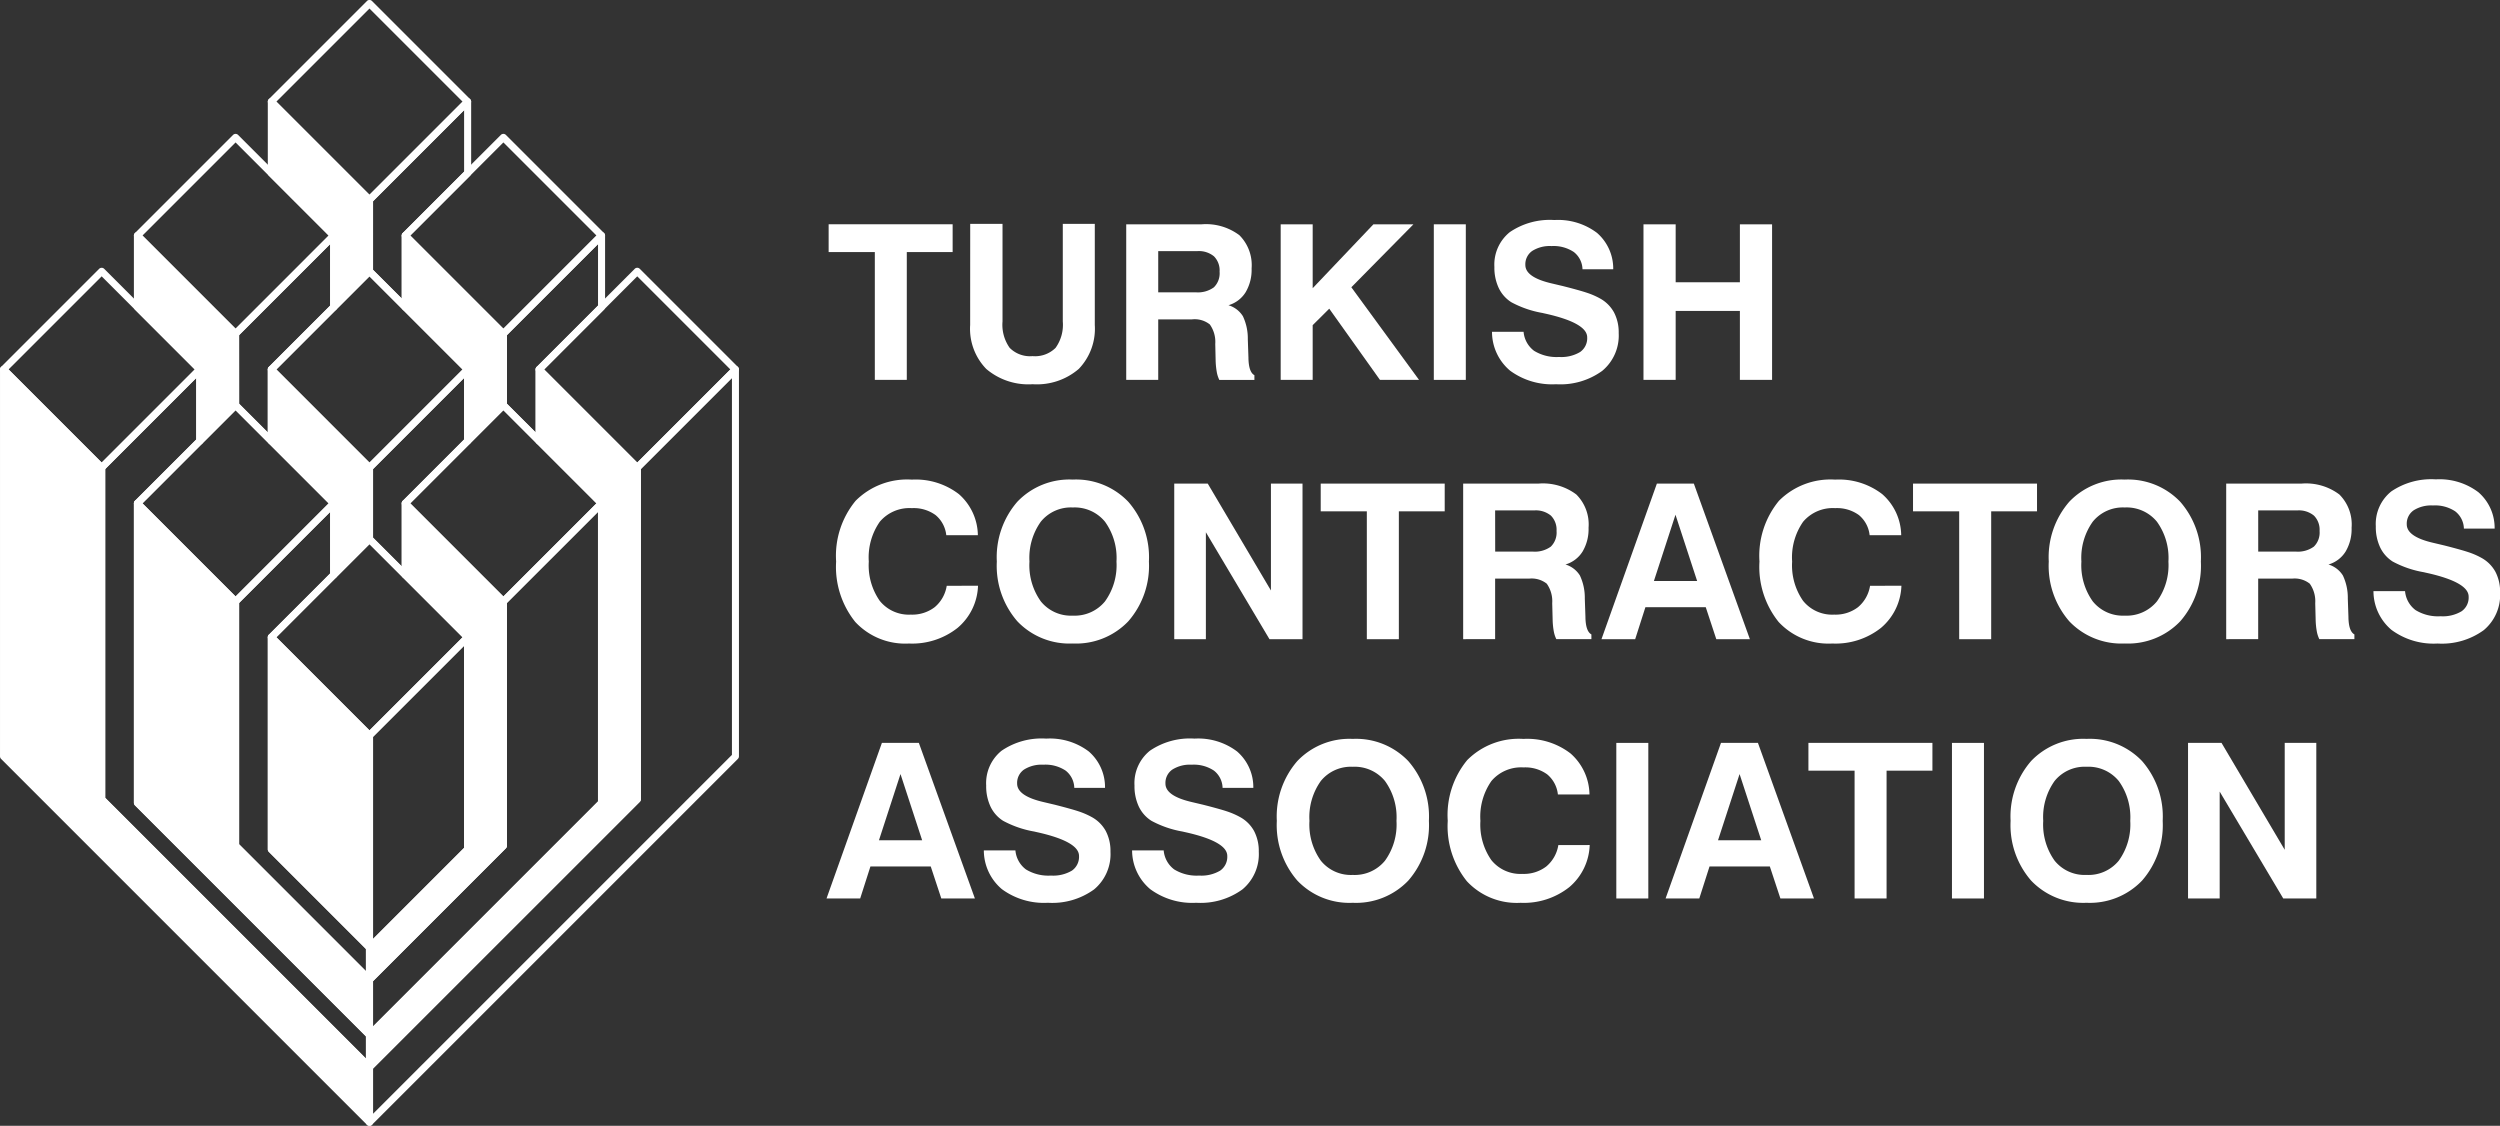
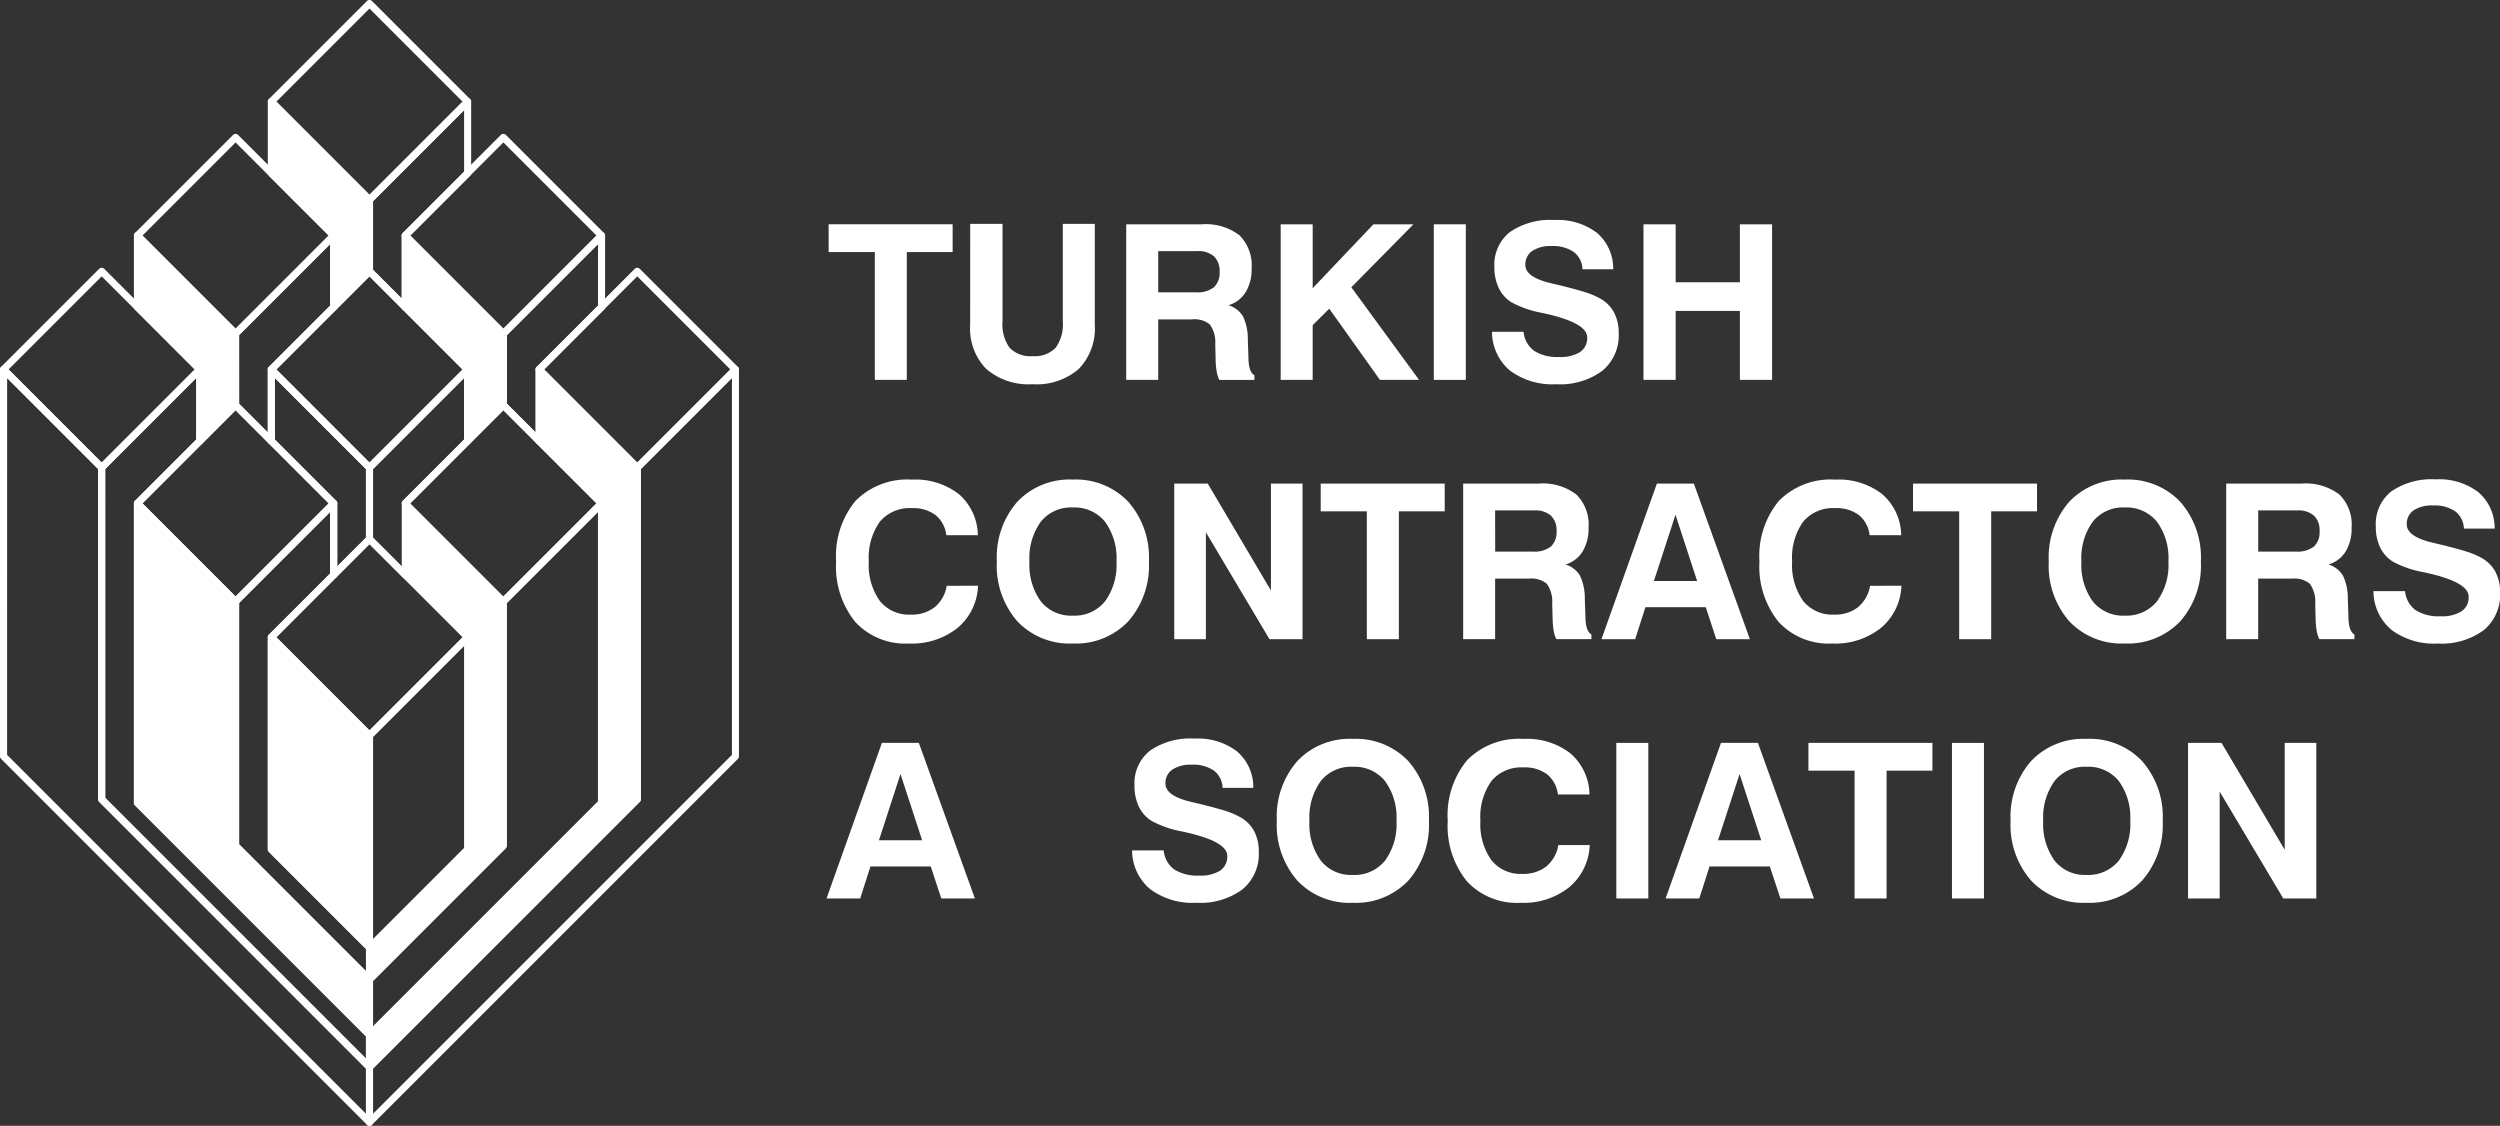
<svg xmlns="http://www.w3.org/2000/svg" width="209.679" height="94.425" viewBox="0 0 209.679 94.425">
  <rect x="0" y="0" width="209.679" height="94.425" fill="#333333" stroke="none" />
  <g id="tbm-logo-w-en" transform="translate(443 -9.709)">
    <g id="Group_4" data-name="Group 4" transform="translate(-412.011 51.927)">
      <path id="Path_27" data-name="Path 27" d="M-403.87,58.931l8.23,8.23V87.65L-406.87,98.881v-2.7l8.23-8.23V70.162l-5.23-5.229Z" transform="translate(406.87 -58.931)" fill="#fff" fill-rule="evenodd" />
    </g>
    <g id="Group_5" data-name="Group 5" transform="translate(-412.309 51.629)">
-       <path id="Path_28" data-name="Path 28" d="M-406.919,99.129a.28.28,0,0,1-.114-.023.3.3,0,0,1-.184-.274v-2.7a.3.3,0,0,1,.087-.21l8.143-8.143V70.236l-5.143-5.143a.3.3,0,0,1-.087-.21v-6a.3.3,0,0,1,.184-.274.3.3,0,0,1,.324.064l8.23,8.23a.3.3,0,0,1,.087.21V87.6a.3.3,0,0,1-.087.211l-11.231,11.231A.3.3,0,0,1-406.919,99.129Zm.3-2.875v1.859l10.636-10.636V67.235l-7.635-7.635V64.76l5.143,5.142a.3.3,0,0,1,.087.21V87.9a.3.3,0,0,1-.087.21Z" transform="translate(407.217 -58.584)" fill="#fff" />
-     </g>
+       </g>
    <g id="Group_6" data-name="Group 6" transform="translate(-412.011 40.696)">
      <path id="Path_29" data-name="Path 29" d="M-392.639,45.837l8.23,8.23V81.886l-22.461,22.461v-2.7l19.461-19.461V57.068l-5.229-5.229Z" transform="translate(406.87 -45.837)" fill="#fff" fill-rule="evenodd" />
    </g>
    <g id="Group_7" data-name="Group 7" transform="translate(-412.309 40.399)">
      <path id="Path_30" data-name="Path 30" d="M-406.919,104.6a.294.294,0,0,1-.114-.022.3.3,0,0,1-.184-.274v-2.7a.3.3,0,0,1,.087-.21l19.374-19.374V57.142L-392.9,52a.3.3,0,0,1-.087-.21v-6a.3.3,0,0,1,.184-.274.3.3,0,0,1,.324.064l8.23,8.231a.3.3,0,0,1,.087.21V81.837a.3.3,0,0,1-.087.21l-22.461,22.461A.3.3,0,0,1-406.919,104.6Zm.3-2.874v1.859l21.866-21.865V54.142l-7.635-7.635v5.16l5.142,5.142a.3.3,0,0,1,.087.211V82.137a.3.3,0,0,1-.087.21Z" transform="translate(407.217 -45.49)" fill="#fff" />
    </g>
    <g id="Group_8" data-name="Group 8" transform="translate(-431.472 29.466)">
      <path id="Path_31" data-name="Path 31" d="M-429.559,32.743l8.23,8.23v6l-3,3v-6l-5.229-5.23Z" transform="translate(429.559 -32.743)" fill="#fff" fill-rule="evenodd" />
    </g>
    <g id="Group_9" data-name="Group 9" transform="translate(-431.769 29.168)">
      <path id="Path_32" data-name="Path 32" d="M-424.38,50.223a.3.3,0,0,1-.114-.023.3.3,0,0,1-.184-.274V44.048l-5.142-5.143a.3.3,0,0,1-.087-.21v-6a.3.3,0,0,1,.184-.275.3.3,0,0,1,.324.064l8.23,8.231a.3.3,0,0,1,.087.21v6a.3.3,0,0,1-.087.21l-3,3A.3.3,0,0,1-424.38,50.223Zm-4.932-11.651,5.142,5.142a.3.3,0,0,1,.087.21v5.283l2.406-2.406V41.047l-7.635-7.634Z" transform="translate(429.906 -32.396)" fill="#fff" />
    </g>
    <g id="Group_10" data-name="Group 10" transform="translate(-420.241 18.235)">
      <path id="Path_33" data-name="Path 33" d="M-416.466,19.649l8.23,8.23v6l-3,3v-6l-5.229-5.23Z" transform="translate(416.466 -19.649)" fill="#fff" fill-rule="evenodd" />
    </g>
    <g id="Group_11" data-name="Group 11" transform="translate(-420.539 17.937)">
      <path id="Path_34" data-name="Path 34" d="M-411.286,37.129a.29.29,0,0,1-.113-.022.3.3,0,0,1-.184-.274V30.954l-5.143-5.143a.3.3,0,0,1-.087-.21v-6a.3.3,0,0,1,.184-.274.3.3,0,0,1,.324.064l8.23,8.23a.3.3,0,0,1,.087.211v6a.3.3,0,0,1-.087.21l-3,3A.3.3,0,0,1-411.286,37.129Zm-4.932-11.651,5.142,5.143a.3.3,0,0,1,.087.211v5.283l2.406-2.406V27.953l-7.635-7.634Z" transform="translate(416.813 -19.302)" fill="#fff" />
    </g>
    <g id="Group_12" data-name="Group 12" transform="translate(-409.01 29.466)">
      <path id="Path_35" data-name="Path 35" d="M-403.371,32.743l8.23,8.23v6l-3,3v-6l-5.229-5.23Z" transform="translate(403.371 -32.743)" fill="#fff" fill-rule="evenodd" />
    </g>
    <g id="Group_13" data-name="Group 13" transform="translate(-409.308 29.168)">
      <path id="Path_36" data-name="Path 36" d="M-398.191,50.223a.3.3,0,0,1-.114-.023.3.3,0,0,1-.184-.274V44.048l-5.142-5.143a.3.3,0,0,1-.087-.21v-6a.3.3,0,0,1,.184-.275.3.3,0,0,1,.324.064l8.23,8.231a.3.3,0,0,1,.087.21v6a.3.3,0,0,1-.087.21l-3,3A.3.3,0,0,1-398.191,50.223Zm-4.932-11.651,5.142,5.142a.3.3,0,0,1,.087.21v5.283l2.406-2.4V41.047l-7.634-7.634Z" transform="translate(403.718 -32.396)" fill="#fff" />
    </g>
    <g id="Group_14" data-name="Group 14" transform="translate(-420.241 40.696)">
-       <path id="Path_37" data-name="Path 37" d="M-416.465,45.837l8.23,8.23v6l-3,3v-6l-5.23-5.229Z" transform="translate(416.465 -45.837)" fill="#fff" fill-rule="evenodd" />
-     </g>
+       </g>
    <g id="Group_15" data-name="Group 15" transform="translate(-420.539 40.399)">
      <path id="Path_38" data-name="Path 38" d="M-411.285,63.317a.28.28,0,0,1-.114-.023.3.3,0,0,1-.184-.274V57.142L-416.724,52a.3.3,0,0,1-.088-.21v-6a.3.3,0,0,1,.184-.274.3.3,0,0,1,.324.064l8.23,8.231a.3.3,0,0,1,.087.21v6a.3.3,0,0,1-.087.21l-3,3A.3.3,0,0,1-411.285,63.317Zm-4.933-11.651,5.143,5.142a.3.3,0,0,1,.087.211V62.3l2.405-2.406V54.142l-7.635-7.635Z" transform="translate(416.812 -45.49)" fill="#fff" />
    </g>
    <g id="Group_16" data-name="Group 16" transform="translate(-420.241 63.157)">
      <path id="Path_39" data-name="Path 39" d="M-416.466,72.025l8.23,8.23V98.044l-8.23-8.23Z" transform="translate(416.466 -72.025)" fill="#fff" fill-rule="evenodd" />
    </g>
    <g id="Group_17" data-name="Group 17" transform="translate(-420.539 62.86)">
      <path id="Path_40" data-name="Path 40" d="M-408.285,98.292a.3.3,0,0,1-.21-.087l-8.23-8.23a.3.3,0,0,1-.087-.21V71.976a.3.3,0,0,1,.184-.275.3.3,0,0,1,.324.065l8.23,8.23a.3.3,0,0,1,.087.211V97.994a.3.3,0,0,1-.184.275A.294.294,0,0,1-408.285,98.292Zm-7.933-8.651,7.635,7.635V80.329l-7.635-7.635Z" transform="translate(416.813 -71.678)" fill="#fff" />
    </g>
    <g id="Group_18" data-name="Group 18" transform="translate(-431.472 51.927)">
      <path id="Path_41" data-name="Path 41" d="M-429.559,58.931l8.23,8.23V87.65L-410.1,98.881v4.63L-429.559,84.05Z" transform="translate(429.559 -58.931)" fill="#fff" fill-rule="evenodd" />
    </g>
    <g id="Group_19" data-name="Group 19" transform="translate(-431.769 51.629)">
      <path id="Path_42" data-name="Path 42" d="M-410.148,103.758a.3.3,0,0,1-.21-.087L-429.819,84.21a.3.3,0,0,1-.087-.21V58.882a.3.3,0,0,1,.184-.274.3.3,0,0,1,.324.064l8.23,8.23a.3.3,0,0,1,.087.21V87.477l11.143,11.144a.3.3,0,0,1,.087.21v4.63a.3.3,0,0,1-.184.274A.294.294,0,0,1-410.148,103.758Zm-19.164-19.881,18.866,18.865V98.955l-11.143-11.144a.3.3,0,0,1-.087-.211V67.235l-7.635-7.635Z" transform="translate(429.906 -58.584)" fill="#fff" />
    </g>
    <g id="Group_20" data-name="Group 20" transform="translate(-442.703 40.696)">
-       <path id="Path_43" data-name="Path 43" d="M-442.653,45.837l8.23,8.23V81.886l22.462,22.461v4.63l-30.691-30.691Z" transform="translate(442.653 -45.837)" fill="#fff" fill-rule="evenodd" />
-     </g>
+       </g>
    <g id="Group_21" data-name="Group 21" transform="translate(-443 40.399)">
      <path id="Path_44" data-name="Path 44" d="M-412.011,109.225a.3.3,0,0,1-.21-.087l-30.691-30.691a.3.3,0,0,1-.087-.21V45.788a.3.3,0,0,1,.184-.274.3.3,0,0,1,.324.064l8.23,8.23a.3.3,0,0,1,.087.211v27.7l22.374,22.373a.3.3,0,0,1,.087.211v4.63a.3.3,0,0,1-.184.274A.294.294,0,0,1-412.011,109.225Zm-30.394-31.111,30.1,30.1v-3.788l-22.374-22.374a.3.3,0,0,1-.087-.21v-27.7l-7.635-7.634Z" transform="translate(443 -45.49)" fill="#fff" />
    </g>
    <g id="Group_22" data-name="Group 22" transform="translate(-442.703 32.465)">
      <rect id="Rectangle_1" data-name="Rectangle 1" width="11.639" height="11.639" transform="translate(0 8.23) rotate(-45.001)" fill="rgba(193,193,193,0)" />
    </g>
    <g id="Group_23" data-name="Group 23" transform="translate(-443 32.17)">
      <path id="Path_45" data-name="Path 45" d="M-434.473,52.949a.294.294,0,0,1-.21-.087l-8.23-8.23a.3.3,0,0,1,0-.42l8.23-8.231a.3.3,0,0,1,.42,0l8.23,8.231a.3.3,0,0,1,.087.21.3.3,0,0,1-.087.21l-8.23,8.23A.294.294,0,0,1-434.473,52.949Zm-7.809-8.527,7.809,7.809,7.809-7.809-7.809-7.809Z" transform="translate(443 -35.897)" fill="#fff" />
    </g>
    <g id="Group_24" data-name="Group 24" transform="translate(-420.241 10.003)">
      <rect id="Rectangle_2" data-name="Rectangle 2" width="11.639" height="11.639" transform="translate(0 8.23) rotate(-44.999)" fill="rgba(193,193,193,0)" />
    </g>
    <g id="Group_25" data-name="Group 25" transform="translate(-420.539 9.709)">
      <path id="Path_46" data-name="Path 46" d="M-408.285,26.761a.3.3,0,0,1-.21-.087l-8.23-8.231a.3.3,0,0,1,0-.42l8.23-8.231a.3.3,0,0,1,.42,0l8.231,8.231a.3.3,0,0,1,0,.42l-8.231,8.231A.3.3,0,0,1-408.285,26.761Zm-7.809-8.527,7.809,7.809,7.809-7.809-7.809-7.809Z" transform="translate(416.812 -9.709)" fill="#fff" />
    </g>
    <g id="Group_26" data-name="Group 26" transform="translate(-431.472 21.234)">
      <rect id="Rectangle_3" data-name="Rectangle 3" width="11.639" height="11.639" transform="translate(0 8.23) rotate(-45.001)" fill="rgba(193,193,193,0)" />
    </g>
    <g id="Group_27" data-name="Group 27" transform="translate(-431.769 20.937)">
      <path id="Path_47" data-name="Path 47" d="M-421.379,39.855a.294.294,0,0,1-.21-.087l-8.23-8.23a.3.3,0,0,1-.087-.21.3.3,0,0,1,.087-.21l8.23-8.231a.3.3,0,0,1,.42,0l8.231,8.231a.3.3,0,0,1,.087.21.3.3,0,0,1-.087.21l-8.231,8.23A.294.294,0,0,1-421.379,39.855Zm-7.809-8.527,7.809,7.809,7.809-7.809-7.809-7.809Z" transform="translate(429.906 -22.8)" fill="#fff" />
    </g>
    <g id="Group_28" data-name="Group 28" transform="translate(-420.241 54.926)">
      <rect id="Rectangle_4" data-name="Rectangle 4" width="11.639" height="11.639" transform="translate(0 8.23) rotate(-45)" fill="rgba(193,193,193,0)" />
    </g>
    <g id="Group_29" data-name="Group 29" transform="translate(-420.539 54.632)">
      <path id="Path_48" data-name="Path 48" d="M-408.285,79.137a.3.3,0,0,1-.21-.087l-8.23-8.23a.294.294,0,0,1-.088-.21.294.294,0,0,1,.088-.21l8.23-8.231a.3.3,0,0,1,.42,0l8.231,8.231a.3.3,0,0,1,0,.42l-8.231,8.23A.294.294,0,0,1-408.285,79.137Zm-7.809-8.527,7.809,7.809,7.809-7.809-7.809-7.809Z" transform="translate(416.812 -62.085)" fill="#fff" />
    </g>
    <g id="Group_30" data-name="Group 30" transform="translate(-397.78 32.465)">
      <rect id="Rectangle_5" data-name="Rectangle 5" width="11.639" height="11.639" transform="translate(0 8.23) rotate(-45)" fill="rgba(193,193,193,0)" />
    </g>
    <g id="Group_31" data-name="Group 31" transform="translate(-398.077 32.167)">
      <path id="Path_49" data-name="Path 49" d="M-382.1,52.948a.3.3,0,0,1-.21-.087l-8.23-8.23a.294.294,0,0,1-.087-.21.294.294,0,0,1,.087-.21l8.23-8.231a.3.3,0,0,1,.21-.087h0a.3.3,0,0,1,.21.087l8.231,8.231a.3.3,0,0,1,0,.42l-8.231,8.23A.294.294,0,0,1-382.1,52.948Zm-7.809-8.527,7.809,7.809,7.809-7.809-7.809-7.809Z" transform="translate(390.624 -35.893)" fill="#fff" />
    </g>
    <g id="Group_32" data-name="Group 32" transform="translate(-409.011 43.696)">
      <rect id="Rectangle_6" data-name="Rectangle 6" width="11.639" height="11.639" transform="translate(0 8.23) rotate(-45)" fill="rgba(193,193,193,0)" />
    </g>
    <g id="Group_33" data-name="Group 33" transform="translate(-409.308 43.398)">
      <path id="Path_50" data-name="Path 50" d="M-395.191,66.043a.294.294,0,0,1-.21-.087l-8.23-8.23a.3.3,0,0,1-.087-.21.3.3,0,0,1,.087-.211l8.23-8.23a.3.3,0,0,1,.42,0l8.231,8.23a.3.3,0,0,1,.087.211.3.3,0,0,1-.087.21l-8.231,8.23A.294.294,0,0,1-395.191,66.043ZM-403,57.515l7.809,7.809,7.809-7.809-7.809-7.809Z" transform="translate(403.718 -48.988)" fill="#fff" />
    </g>
    <g id="Group_34" data-name="Group 34" transform="translate(-431.472 43.696)">
      <rect id="Rectangle_7" data-name="Rectangle 7" width="11.639" height="11.639" transform="translate(0 8.23) rotate(-44.999)" fill="rgba(193,193,193,0)" />
    </g>
    <g id="Group_35" data-name="Group 35" transform="translate(-431.769 43.398)">
      <path id="Path_51" data-name="Path 51" d="M-421.379,66.043a.294.294,0,0,1-.21-.087l-8.23-8.23a.3.3,0,0,1-.087-.21.3.3,0,0,1,.087-.211l8.23-8.23a.3.3,0,0,1,.42,0l8.231,8.23a.3.3,0,0,1,.087.211.3.3,0,0,1-.087.21l-8.231,8.23A.294.294,0,0,1-421.379,66.043Zm-7.809-8.527,7.809,7.809,7.809-7.809-7.809-7.809Z" transform="translate(429.906 -48.988)" fill="#fff" />
    </g>
    <g id="Group_36" data-name="Group 36" transform="translate(-409.01 21.234)">
      <rect id="Rectangle_8" data-name="Rectangle 8" width="11.639" height="11.639" transform="translate(0 8.23) rotate(-45.001)" fill="rgba(193,193,193,0)" />
    </g>
    <g id="Group_37" data-name="Group 37" transform="translate(-409.308 20.939)">
      <path id="Path_52" data-name="Path 52" d="M-395.191,39.855a.294.294,0,0,1-.21-.087l-8.23-8.23a.3.3,0,0,1,0-.42l8.23-8.231a.3.3,0,0,1,.42,0l8.231,8.231a.3.3,0,0,1,.087.21.3.3,0,0,1-.087.21l-8.231,8.23A.294.294,0,0,1-395.191,39.855ZM-403,31.328l7.809,7.809,7.809-7.809-7.809-7.809Z" transform="translate(403.718 -22.803)" fill="#fff" />
    </g>
    <g id="Group_38" data-name="Group 38" transform="translate(-420.241 32.465)">
      <rect id="Rectangle_9" data-name="Rectangle 9" width="11.639" height="11.639" transform="translate(0 8.23) rotate(-44.999)" fill="rgba(193,193,193,0)" />
    </g>
    <g id="Group_39" data-name="Group 39" transform="translate(-420.539 32.168)">
      <path id="Path_53" data-name="Path 53" d="M-408.285,52.949a.3.3,0,0,1-.21-.087l-8.23-8.231a.294.294,0,0,1-.088-.21.294.294,0,0,1,.088-.21l8.23-8.23a.3.3,0,0,1,.42,0l8.231,8.23a.3.3,0,0,1,0,.42l-8.231,8.231A.3.3,0,0,1-408.285,52.949Zm-7.809-8.527,7.809,7.809,7.809-7.809-7.809-7.809Z" transform="translate(416.812 -35.894)" fill="#fff" />
    </g>
    <g id="Group_40" data-name="Group 40" transform="translate(-423.242 51.927)">
      <path id="Path_54" data-name="Path 54" d="M-411.734,58.931l-8.23,8.23V87.65l11.231,11.231v-2.7l-8.23-8.23V70.162l5.229-5.229Z" transform="translate(419.964 -58.931)" fill="rgba(193,193,193,0)" fill-rule="evenodd" />
    </g>
    <g id="Group_41" data-name="Group 41" transform="translate(-423.54 51.629)">
      <path id="Path_55" data-name="Path 55" d="M-408.783,99.129a.3.3,0,0,1-.21-.087l-11.231-11.231a.3.3,0,0,1-.087-.211V67.112a.3.3,0,0,1,.087-.21l8.23-8.231a.292.292,0,0,1,.324-.064.3.3,0,0,1,.184.274v6a.3.3,0,0,1-.087.21l-5.142,5.143V87.777l8.143,8.143a.3.3,0,0,1,.087.21v2.7a.3.3,0,0,1-.184.274A.28.28,0,0,1-408.783,99.129Zm-10.933-11.652,10.635,10.636V96.254l-8.143-8.143a.3.3,0,0,1-.087-.21V70.112a.3.3,0,0,1,.087-.21l5.143-5.142V59.6l-7.635,7.635Z" transform="translate(420.311 -58.583)" fill="#fff" />
    </g>
    <g id="Group_42" data-name="Group 42" transform="translate(-434.473 40.696)">
      <path id="Path_56" data-name="Path 56" d="M-424.828,45.837l-8.23,8.23V81.886l22.462,22.461v-2.7l-19.461-19.461V57.068l5.229-5.229Z" transform="translate(433.058 -45.837)" fill="rgba(193,193,193,0)" fill-rule="evenodd" />
    </g>
    <g id="Group_43" data-name="Group 43" transform="translate(-434.77 40.398)">
      <path id="Path_57" data-name="Path 57" d="M-410.646,104.6a.3.3,0,0,1-.21-.087l-22.462-22.461a.3.3,0,0,1-.087-.21V54.018a.3.3,0,0,1,.087-.21l8.23-8.231a.294.294,0,0,1,.324-.064.3.3,0,0,1,.184.274v6a.3.3,0,0,1-.087.21l-5.142,5.143V82.014l19.374,19.374a.3.3,0,0,1,.087.21v2.7a.3.3,0,0,1-.184.274A.294.294,0,0,1-410.646,104.6ZM-432.81,81.714l21.866,21.865v-1.859l-19.374-19.374a.3.3,0,0,1-.087-.21V57.019a.3.3,0,0,1,.087-.211l5.142-5.142v-5.16l-7.634,7.635Z" transform="translate(433.405 -45.49)" fill="#fff" />
    </g>
    <g id="Group_44" data-name="Group 44" transform="translate(-423.242 29.466)">
      <path id="Path_58" data-name="Path 58" d="M-411.734,32.743l-8.23,8.23v6l3,3v-6l5.229-5.23Z" transform="translate(419.964 -32.743)" fill="rgba(193,193,193,0)" fill-rule="evenodd" />
    </g>
    <g id="Group_45" data-name="Group 45" transform="translate(-423.54 29.168)">
      <path id="Path_59" data-name="Path 59" d="M-417.013,50.223a.3.3,0,0,1-.21-.087l-3-3a.3.3,0,0,1-.087-.21v-6a.3.3,0,0,1,.087-.21l8.23-8.231a.3.3,0,0,1,.324-.064.3.3,0,0,1,.184.275v6a.3.3,0,0,1-.087.21l-5.142,5.143v5.878a.3.3,0,0,1-.184.274A.3.3,0,0,1-417.013,50.223Zm-2.7-3.421,2.4,2.4V43.924a.3.3,0,0,1,.087-.21l5.143-5.142v-5.16l-7.635,7.634Z" transform="translate(420.311 -32.396)" fill="#fff" />
    </g>
    <g id="Group_46" data-name="Group 46" transform="translate(-412.011 18.235)">
      <path id="Path_60" data-name="Path 60" d="M-398.64,19.649l-8.23,8.23v6l3,3v-6l5.23-5.23Z" transform="translate(406.87 -19.649)" fill="rgba(193,193,193,0)" fill-rule="evenodd" />
    </g>
    <g id="Group_47" data-name="Group 47" transform="translate(-412.309 17.937)">
      <path id="Path_61" data-name="Path 61" d="M-403.919,37.129a.3.3,0,0,1-.21-.087l-3-3a.3.3,0,0,1-.087-.21v-6a.3.3,0,0,1,.087-.211l8.23-8.23a.294.294,0,0,1,.324-.064.3.3,0,0,1,.184.274v6a.3.3,0,0,1-.087.21l-5.143,5.143v5.879a.3.3,0,0,1-.184.274A.294.294,0,0,1-403.919,37.129Zm-2.7-3.421,2.406,2.4V30.831a.3.3,0,0,1,.087-.211l5.143-5.143V20.318l-7.635,7.634Z" transform="translate(407.217 -19.302)" fill="#fff" />
    </g>
    <g id="Group_48" data-name="Group 48" transform="translate(-400.781 29.466)">
      <path id="Path_62" data-name="Path 62" d="M-385.546,32.743l-8.23,8.23v6l3,3v-6l5.229-5.23Z" transform="translate(393.776 -32.743)" fill="rgba(193,193,193,0)" fill-rule="evenodd" />
    </g>
    <g id="Group_49" data-name="Group 49" transform="translate(-401.078 29.168)">
      <path id="Path_63" data-name="Path 63" d="M-390.824,50.223a.293.293,0,0,1-.21-.087l-3-3a.3.3,0,0,1-.087-.21v-6a.3.3,0,0,1,.087-.21l8.23-8.231a.3.3,0,0,1,.324-.064.3.3,0,0,1,.184.275v6a.3.3,0,0,1-.088.21l-5.142,5.143v5.878a.3.3,0,0,1-.184.275A.29.29,0,0,1-390.824,50.223Zm-2.7-3.421,2.407,2.4V43.924a.3.3,0,0,1,.087-.21l5.142-5.142v-5.16l-7.636,7.634Z" transform="translate(394.123 -32.396)" fill="#fff" />
    </g>
    <g id="Group_50" data-name="Group 50" transform="translate(-412.011 40.696)">
      <path id="Path_64" data-name="Path 64" d="M-398.64,45.837l-8.23,8.23v6l3,3v-6l5.229-5.229Z" transform="translate(406.87 -45.837)" fill="rgba(193,193,193,0)" fill-rule="evenodd" />
    </g>
    <g id="Group_51" data-name="Group 51" transform="translate(-412.309 40.398)">
      <path id="Path_65" data-name="Path 65" d="M-403.918,63.317a.3.3,0,0,1-.21-.087l-3-3a.3.3,0,0,1-.087-.21v-6a.3.3,0,0,1,.087-.21l8.23-8.231a.294.294,0,0,1,.324-.064.3.3,0,0,1,.184.274v6a.3.3,0,0,1-.087.21l-5.142,5.143v5.879a.3.3,0,0,1-.184.274A.294.294,0,0,1-403.918,63.317Zm-2.7-3.421,2.406,2.406V57.019a.3.3,0,0,1,.087-.211l5.142-5.142v-5.16l-7.635,7.635Z" transform="translate(407.217 -45.49)" fill="#fff" />
    </g>
    <g id="Group_52" data-name="Group 52" transform="translate(-412.011 63.157)">
      <path id="Path_66" data-name="Path 66" d="M-398.64,72.025l-8.23,8.23V98.044l8.23-8.23Z" transform="translate(406.87 -72.025)" fill="rgba(193,193,193,0)" fill-rule="evenodd" />
    </g>
    <g id="Group_53" data-name="Group 53" transform="translate(-412.309 62.859)">
      <path id="Path_67" data-name="Path 67" d="M-406.919,98.292a.294.294,0,0,1-.114-.022.3.3,0,0,1-.184-.275V80.206A.3.3,0,0,1-407.13,80l8.23-8.23a.3.3,0,0,1,.324-.065.3.3,0,0,1,.184.275V89.764a.3.3,0,0,1-.087.21l-8.231,8.23A.3.3,0,0,1-406.919,98.292Zm.3-17.963V97.276l7.635-7.635V72.693Z" transform="translate(407.217 -71.677)" fill="#fff" />
    </g>
    <g id="Group_54" data-name="Group 54" transform="translate(-412.011 51.927)">
      <path id="Path_68" data-name="Path 68" d="M-387.409,58.931l-8.23,8.23V87.65L-406.87,98.881v4.63l19.461-19.461Z" transform="translate(406.87 -58.931)" fill="rgba(193,193,193,0)" fill-rule="evenodd" />
    </g>
    <g id="Group_55" data-name="Group 55" transform="translate(-412.309 51.629)">
      <path id="Path_69" data-name="Path 69" d="M-406.919,103.758a.294.294,0,0,1-.114-.022.3.3,0,0,1-.184-.274v-4.63a.3.3,0,0,1,.087-.21l11.143-11.144V67.112a.3.3,0,0,1,.087-.21l8.23-8.231a.293.293,0,0,1,.324-.064.3.3,0,0,1,.184.274V84a.3.3,0,0,1-.087.21l-19.46,19.461A.3.3,0,0,1-406.919,103.758Zm.3-4.8v3.788l18.866-18.865V59.6l-7.636,7.635V87.6a.3.3,0,0,1-.087.211Z" transform="translate(407.217 -58.583)" fill="#fff" />
    </g>
    <g id="Group_56" data-name="Group 56" transform="translate(-412.011 40.696)">
      <path id="Path_70" data-name="Path 70" d="M-376.179,45.837l-8.23,8.23V81.886l-22.461,22.461v4.63l30.691-30.691Z" transform="translate(406.87 -45.837)" fill="rgba(193,193,193,0)" fill-rule="evenodd" />
    </g>
    <g id="Group_57" data-name="Group 57" transform="translate(-412.309 40.398)">
      <path id="Path_71" data-name="Path 71" d="M-406.919,109.225a.294.294,0,0,1-.114-.022.3.3,0,0,1-.184-.274V104.3a.3.3,0,0,1,.087-.211l22.374-22.373v-27.7a.3.3,0,0,1,.087-.211l8.23-8.23a.294.294,0,0,1,.324-.064.3.3,0,0,1,.184.274V78.237a.3.3,0,0,1-.088.21l-30.691,30.691A.3.3,0,0,1-406.919,109.225Zm.3-4.8v3.788l30.1-30.1V46.506l-7.634,7.634v27.7a.3.3,0,0,1-.087.21Z" transform="translate(407.217 -45.49)" fill="#fff" />
    </g>
    <g id="Group_227" data-name="Group 227" transform="translate(29.322 43.506)">
      <g id="Group_222" data-name="Group 222" transform="translate(-402.82 -15.338)">
        <path id="Path_148" data-name="Path 148" d="M-398.926-1.888v-10.72H-402.8v-2.33h10.4v2.33h-3.845v10.72Z" transform="translate(402.797 15.291)" fill="#fff" />
        <path id="Path_149" data-name="Path 149" d="M-389.364-14.977h2.71v8.185a3.336,3.336,0,0,0,.6,2.211,2.4,2.4,0,0,0,1.913.695,2.45,2.45,0,0,0,1.935-.691,3.312,3.312,0,0,0,.607-2.215v-8.185h2.684V-6.5a4.863,4.863,0,0,1-1.342,3.685,5.378,5.378,0,0,1-3.867,1.285,5.445,5.445,0,0,1-3.893-1.281,4.837,4.837,0,0,1-1.351-3.69Z" transform="translate(401.235 15.296)" fill="#fff" />
        <path id="Path_150" data-name="Path 150" d="M-374.558-1.888V-14.937h6.325a4.664,4.664,0,0,1,3.163.912,3.543,3.543,0,0,1,1.028,2.79,3.679,3.679,0,0,1-.5,1.994,2.527,2.527,0,0,1-1.439,1.091,2.152,2.152,0,0,1,1.209.921,4.369,4.369,0,0,1,.412,1.931l.053,1.541V-3.7q.027,1.169.5,1.417v.4h-2.941a2.457,2.457,0,0,1-.217-.678,6.486,6.486,0,0,1-.094-.962L-367.09-4.9a2.531,2.531,0,0,0-.456-1.638,2.039,2.039,0,0,0-1.484-.426h-2.844v5.077Zm2.684-7.345h3.154a2.274,2.274,0,0,0,1.51-.416,1.64,1.64,0,0,0,.483-1.311,1.68,1.68,0,0,0-.469-1.289,1.984,1.984,0,0,0-1.4-.438h-3.278Z" transform="translate(399.514 15.291)" fill="#fff" />
        <path id="Path_151" data-name="Path 151" d="M-359.9-1.888V-14.937h2.684v5.359l5.094-5.359h3.357l-5.209,5.28,5.678,7.769h-3.278l-4.253-5.972-1.39,1.382v4.589Z" transform="translate(397.811 15.291)" fill="#fff" />
        <path id="Path_152" data-name="Path 152" d="M-345.367-1.888V-14.937h2.684V-1.888Z" transform="translate(396.121 15.291)" fill="#fff" />
        <path id="Path_153" data-name="Path 153" d="M-339.844-5.966h2.649a2.228,2.228,0,0,0,.878,1.591,3.6,3.6,0,0,0,2.1.518,3.068,3.068,0,0,0,1.762-.416,1.406,1.406,0,0,0,.594-1.232q0-1.186-3.41-1.966c-.03-.005-.057-.011-.08-.018-.06-.011-.151-.033-.276-.062a8.573,8.573,0,0,1-2.6-.9,2.875,2.875,0,0,1-1.053-1.19,4,4,0,0,1-.364-1.768,3.493,3.493,0,0,1,1.294-2.92,5.956,5.956,0,0,1,3.739-1.014,5.409,5.409,0,0,1,3.575,1.08,3.962,3.962,0,0,1,1.359,3.048h-2.578a1.89,1.89,0,0,0-.726-1.444,3.053,3.053,0,0,0-1.87-.5,2.746,2.746,0,0,0-1.625.412,1.359,1.359,0,0,0-.571,1.174q0,1.037,2.224,1.55l.939.222q1.426.363,2.025.567a6.317,6.317,0,0,1,1.041.451,2.962,2.962,0,0,1,1.2,1.175,3.6,3.6,0,0,1,.4,1.75A3.847,3.847,0,0,1-330.6-2.692a5.967,5.967,0,0,1-3.872,1.121,5.947,5.947,0,0,1-3.863-1.143A4.255,4.255,0,0,1-339.844-5.966Z" transform="translate(395.479 15.338)" fill="#fff" />
        <path id="Path_154" data-name="Path 154" d="M-325.469-1.888V-14.937h2.7v4.863h5.386v-4.863h2.7V-1.888h-2.7V-7.673h-5.386v5.785Z" transform="translate(393.808 15.291)" fill="#fff" />
      </g>
      <g id="Group_223" data-name="Group 223" transform="translate(-402.2 6.408)">
        <path id="Path_155" data-name="Path 155" d="M-390.189,18.193a4.827,4.827,0,0,1-1.714,3.535,6.135,6.135,0,0,1-4.079,1.311,5.717,5.717,0,0,1-4.5-1.807,7.363,7.363,0,0,1-1.608-5.067,7.25,7.25,0,0,1,1.638-5.1,6.1,6.1,0,0,1,4.713-1.772,5.94,5.94,0,0,1,3.947,1.218,4.661,4.661,0,0,1,1.59,3.442h-2.649a2.537,2.537,0,0,0-.9-1.688,3.112,3.112,0,0,0-1.984-.58,3.256,3.256,0,0,0-2.693,1.142,5.227,5.227,0,0,0-.922,3.341,5.191,5.191,0,0,0,.917,3.288,3.13,3.13,0,0,0,2.609,1.159,3.1,3.1,0,0,0,2-.624,2.928,2.928,0,0,0,1.01-1.794Z" transform="translate(402.095 -9.271)" fill="#fff" />
        <path id="Path_156" data-name="Path 156" d="M-386.838,16.164a7.084,7.084,0,0,1,1.723-5.019,6.036,6.036,0,0,1,4.647-1.856,6.054,6.054,0,0,1,4.655,1.86,7.064,7.064,0,0,1,1.732,5.014,7.064,7.064,0,0,1-1.732,5.014,6.054,6.054,0,0,1-4.655,1.86,6.027,6.027,0,0,1-4.647-1.86A7.088,7.088,0,0,1-386.838,16.164Zm2.737,0a5.21,5.21,0,0,0,.957,3.344,3.239,3.239,0,0,0,2.676,1.192,3.284,3.284,0,0,0,2.7-1.192,5.18,5.18,0,0,0,.966-3.344,5.181,5.181,0,0,0-.966-3.344,3.283,3.283,0,0,0-2.7-1.191,3.243,3.243,0,0,0-2.676,1.187A5.208,5.208,0,0,0-384.1,16.164Z" transform="translate(400.321 -9.271)" fill="#fff" />
        <path id="Path_157" data-name="Path 157" d="M-370,22.719V9.67h2.809l5.3,8.966V9.67h2.649V22.719h-2.772l-5.333-8.966v8.966Z" transform="translate(398.364 -9.316)" fill="#fff" />
        <path id="Path_158" data-name="Path 158" d="M-352.232,22.719V12H-356.1V9.67h10.4V12h-3.846v10.72Z" transform="translate(396.748 -9.316)" fill="#fff" />
        <path id="Path_159" data-name="Path 159" d="M-342.581,22.719V9.67h6.326a4.658,4.658,0,0,1,3.163.913,3.542,3.542,0,0,1,1.028,2.79,3.691,3.691,0,0,1-.5,1.994A2.527,2.527,0,0,1-334,16.456a2.155,2.155,0,0,1,1.209.921,4.374,4.374,0,0,1,.412,1.932l.053,1.541V20.9q.027,1.169.5,1.418v.4h-2.941a2.476,2.476,0,0,1-.217-.678,6.146,6.146,0,0,1-.093-.962l-.035-1.372a2.546,2.546,0,0,0-.457-1.639,2.037,2.037,0,0,0-1.484-.425H-339.9v5.076Zm2.686-7.345h3.153a2.279,2.279,0,0,0,1.51-.415,1.644,1.644,0,0,0,.483-1.311,1.682,1.682,0,0,0-.47-1.289,1.982,1.982,0,0,0-1.4-.438H-339.9Z" transform="translate(395.177 -9.316)" fill="#fff" />
        <path id="Path_160" data-name="Path 160" d="M-324.807,9.67h3.1l4.7,13.049h-2.817l-.885-2.684h-5.059l-.858,2.684h-2.827Zm1.56,2.613-1.808,5.555h3.624Z" transform="translate(393.65 -9.316)" fill="#fff" />
        <path id="Path_161" data-name="Path 161" d="M-302.555,18.193a4.832,4.832,0,0,1-1.714,3.535,6.138,6.138,0,0,1-4.079,1.311,5.717,5.717,0,0,1-4.505-1.807,7.363,7.363,0,0,1-1.608-5.067,7.25,7.25,0,0,1,1.638-5.1,6.1,6.1,0,0,1,4.713-1.772,5.94,5.94,0,0,1,3.947,1.218,4.66,4.66,0,0,1,1.59,3.442h-2.649a2.536,2.536,0,0,0-.9-1.688,3.114,3.114,0,0,0-1.984-.58,3.259,3.259,0,0,0-2.694,1.142,5.227,5.227,0,0,0-.921,3.341,5.2,5.2,0,0,0,.916,3.288,3.132,3.132,0,0,0,2.609,1.159,3.1,3.1,0,0,0,2-.624,2.932,2.932,0,0,0,1.01-1.794Z" transform="translate(391.908 -9.271)" fill="#fff" />
        <path id="Path_162" data-name="Path 162" d="M-296.015,22.719V12h-3.872V9.67h10.4V12h-3.844v10.72Z" transform="translate(390.213 -9.316)" fill="#fff" />
        <path id="Path_163" data-name="Path 163" d="M-287.005,16.164a7.084,7.084,0,0,1,1.723-5.019,6.037,6.037,0,0,1,4.647-1.856,6.054,6.054,0,0,1,4.655,1.86,7.064,7.064,0,0,1,1.732,5.014,7.064,7.064,0,0,1-1.732,5.014,6.054,6.054,0,0,1-4.655,1.86,6.028,6.028,0,0,1-4.647-1.86A7.088,7.088,0,0,1-287.005,16.164Zm2.737,0a5.215,5.215,0,0,0,.957,3.344,3.239,3.239,0,0,0,2.676,1.192,3.283,3.283,0,0,0,2.7-1.192,5.18,5.18,0,0,0,.966-3.344,5.181,5.181,0,0,0-.966-3.344,3.282,3.282,0,0,0-2.7-1.191,3.243,3.243,0,0,0-2.676,1.187A5.214,5.214,0,0,0-284.268,16.164Z" transform="translate(388.716 -9.271)" fill="#fff" />
        <path id="Path_164" data-name="Path 164" d="M-270.165,22.719V9.67h6.326a4.658,4.658,0,0,1,3.163.913,3.542,3.542,0,0,1,1.028,2.79,3.691,3.691,0,0,1-.5,1.994,2.527,2.527,0,0,1-1.439,1.09,2.155,2.155,0,0,1,1.209.921,4.373,4.373,0,0,1,.412,1.932l.053,1.541V20.9q.027,1.169.5,1.418v.4h-2.941a2.477,2.477,0,0,1-.216-.678,6.25,6.25,0,0,1-.093-.962l-.035-1.372a2.545,2.545,0,0,0-.457-1.639,2.037,2.037,0,0,0-1.484-.425h-2.843v5.076Zm2.686-7.345h3.153a2.279,2.279,0,0,0,1.51-.415,1.644,1.644,0,0,0,.483-1.311,1.682,1.682,0,0,0-.47-1.289,1.982,1.982,0,0,0-1.4-.438h-3.278Z" transform="translate(386.758 -9.316)" fill="#fff" />
        <path id="Path_165" data-name="Path 165" d="M-256.19,18.641h2.649a2.226,2.226,0,0,0,.878,1.591,3.59,3.59,0,0,0,2.1.518,3.061,3.061,0,0,0,1.762-.416,1.4,1.4,0,0,0,.594-1.231q0-1.188-3.41-1.967c-.029-.005-.057-.011-.08-.017-.059-.012-.151-.033-.275-.063a8.561,8.561,0,0,1-2.605-.894,2.878,2.878,0,0,1-1.053-1.191,4,4,0,0,1-.363-1.768,3.492,3.492,0,0,1,1.294-2.92,5.957,5.957,0,0,1,3.738-1.014,5.4,5.4,0,0,1,3.575,1.081,3.957,3.957,0,0,1,1.359,3.048h-2.578a1.891,1.891,0,0,0-.726-1.445,3.048,3.048,0,0,0-1.869-.495,2.751,2.751,0,0,0-1.625.411,1.358,1.358,0,0,0-.572,1.174q0,1.038,2.224,1.55l.939.222q1.428.365,2.025.567a6.209,6.209,0,0,1,1.041.452,2.958,2.958,0,0,1,1.2,1.175,3.609,3.609,0,0,1,.4,1.749,3.849,3.849,0,0,1-1.373,3.159,5.972,5.972,0,0,1-3.872,1.121,5.947,5.947,0,0,1-3.863-1.143A4.254,4.254,0,0,1-256.19,18.641Z" transform="translate(385.134 -9.269)" fill="#fff" />
      </g>
      <g id="Group_224" data-name="Group 224" transform="translate(-402.998 28.156)">
        <path id="Path_166" data-name="Path 166" d="M-398.356,34.279h3.1l4.7,13.049h-2.817l-.886-2.684h-5.059l-.859,2.684H-403Zm1.56,2.613-1.807,5.554h3.623Z" transform="translate(402.998 -33.924)" fill="#fff" />
-         <path id="Path_167" data-name="Path 167" d="M-388.071,43.25h2.649a2.232,2.232,0,0,0,.877,1.591,3.6,3.6,0,0,0,2.1.518,3.076,3.076,0,0,0,1.764-.416,1.409,1.409,0,0,0,.593-1.232q0-1.186-3.41-1.966c-.03-.005-.057-.011-.08-.018-.059-.011-.15-.033-.274-.062a8.563,8.563,0,0,1-2.605-.9,2.874,2.874,0,0,1-1.053-1.19,4.014,4.014,0,0,1-.364-1.768,3.489,3.489,0,0,1,1.294-2.92,5.955,5.955,0,0,1,3.738-1.015,5.406,5.406,0,0,1,3.575,1.081,3.956,3.956,0,0,1,1.36,3.048h-2.578a1.893,1.893,0,0,0-.726-1.445,3.052,3.052,0,0,0-1.869-.495,2.748,2.748,0,0,0-1.626.412,1.359,1.359,0,0,0-.572,1.174q0,1.037,2.224,1.55l.939.222q1.425.363,2.024.566a6.394,6.394,0,0,1,1.041.452,2.956,2.956,0,0,1,1.2,1.175,3.6,3.6,0,0,1,.4,1.75,3.845,3.845,0,0,1-1.373,3.158,5.964,5.964,0,0,1-3.871,1.121,5.946,5.946,0,0,1-3.863-1.142A4.256,4.256,0,0,1-388.071,43.25Z" transform="translate(401.263 -33.877)" fill="#fff" />
      </g>
      <g id="Group_225" data-name="Group 225" transform="translate(-377.37 28.156)">
        <path id="Path_168" data-name="Path 168" d="M-374,43.25h2.649a2.226,2.226,0,0,0,.877,1.591,3.6,3.6,0,0,0,2.1.518,3.073,3.073,0,0,0,1.763-.416,1.409,1.409,0,0,0,.593-1.232q0-1.186-3.41-1.966c-.03-.005-.057-.011-.08-.018-.058-.011-.15-.033-.274-.062a8.556,8.556,0,0,1-2.6-.9,2.877,2.877,0,0,1-1.054-1.19,4.015,4.015,0,0,1-.363-1.768,3.487,3.487,0,0,1,1.294-2.92,5.951,5.951,0,0,1,3.738-1.015,5.4,5.4,0,0,1,3.574,1.081,3.953,3.953,0,0,1,1.36,3.048h-2.578a1.893,1.893,0,0,0-.726-1.445,3.048,3.048,0,0,0-1.869-.495,2.745,2.745,0,0,0-1.625.412,1.359,1.359,0,0,0-.572,1.174q0,1.037,2.224,1.55l.939.222q1.425.363,2.024.566a6.391,6.391,0,0,1,1.041.452,2.958,2.958,0,0,1,1.2,1.175,3.61,3.61,0,0,1,.4,1.75,3.844,3.844,0,0,1-1.372,3.158,5.969,5.969,0,0,1-3.872,1.121,5.941,5.941,0,0,1-3.862-1.142A4.256,4.256,0,0,1-374,43.25Z" transform="translate(373.999 -33.877)" fill="#fff" />
        <path id="Path_169" data-name="Path 169" d="M-360.265,40.772a7.086,7.086,0,0,1,1.723-5.019,6.034,6.034,0,0,1,4.647-1.855,6.053,6.053,0,0,1,4.655,1.859,7.065,7.065,0,0,1,1.731,5.014,7.062,7.062,0,0,1-1.731,5.014,6.054,6.054,0,0,1-4.655,1.86,6.026,6.026,0,0,1-4.647-1.86A7.086,7.086,0,0,1-360.265,40.772Zm2.737,0a5.21,5.21,0,0,0,.957,3.344,3.237,3.237,0,0,0,2.676,1.192,3.283,3.283,0,0,0,2.7-1.192,5.18,5.18,0,0,0,.966-3.344,5.181,5.181,0,0,0-.966-3.344,3.287,3.287,0,0,0-2.7-1.191,3.245,3.245,0,0,0-2.676,1.187A5.21,5.21,0,0,0-357.528,40.772Z" transform="translate(372.402 -33.879)" fill="#fff" />
        <path id="Path_170" data-name="Path 170" d="M-332.139,42.8a4.827,4.827,0,0,1-1.714,3.535,6.138,6.138,0,0,1-4.079,1.311,5.717,5.717,0,0,1-4.505-1.806,7.367,7.367,0,0,1-1.608-5.068,7.247,7.247,0,0,1,1.638-5.1,6.1,6.1,0,0,1,4.713-1.772,5.94,5.94,0,0,1,3.947,1.218,4.66,4.66,0,0,1,1.59,3.441h-2.649a2.539,2.539,0,0,0-.9-1.688,3.119,3.119,0,0,0-1.984-.58,3.26,3.26,0,0,0-2.694,1.143,5.222,5.222,0,0,0-.921,3.34,5.2,5.2,0,0,0,.916,3.288,3.133,3.133,0,0,0,2.61,1.159,3.1,3.1,0,0,0,2-.624,2.93,2.93,0,0,0,1.01-1.794Z" transform="translate(370.517 -33.879)" fill="#fff" />
        <path id="Path_171" data-name="Path 171" d="M-328.046,47.328V34.279h2.684V47.328Z" transform="translate(368.657 -33.924)" fill="#fff" />
        <path id="Path_172" data-name="Path 172" d="M-318.724,34.279h3.1l4.7,13.049h-2.816l-.886-2.684h-5.059l-.858,2.684h-2.827Zm1.56,2.613-1.808,5.554h3.624Z" transform="translate(368.113 -33.924)" fill="#fff" />
      </g>
      <g id="Group_226" data-name="Group 226" transform="translate(-320.647 28.174)">
        <path id="Path_173" data-name="Path 173" d="M-305.942,47.328V36.608h-3.872V34.279h10.4v2.329h-3.845v10.72Z" transform="translate(309.814 -33.942)" fill="#fff" />
        <path id="Path_174" data-name="Path 174" d="M-296.191,47.328V34.279h2.684V47.328Z" transform="translate(308.23 -33.942)" fill="#fff" />
        <path id="Path_175" data-name="Path 175" d="M-290.627,40.772a7.086,7.086,0,0,1,1.723-5.019,6.036,6.036,0,0,1,4.647-1.855,6.053,6.053,0,0,1,4.655,1.859,7.066,7.066,0,0,1,1.732,5.014,7.063,7.063,0,0,1-1.732,5.014,6.054,6.054,0,0,1-4.655,1.86,6.027,6.027,0,0,1-4.647-1.86A7.086,7.086,0,0,1-290.627,40.772Zm2.737,0a5.215,5.215,0,0,0,.957,3.344,3.236,3.236,0,0,0,2.676,1.192,3.28,3.28,0,0,0,2.7-1.192,5.18,5.18,0,0,0,.966-3.344,5.181,5.181,0,0,0-.966-3.344,3.285,3.285,0,0,0-2.7-1.191,3.245,3.245,0,0,0-2.676,1.187A5.215,5.215,0,0,0-287.89,40.772Z" transform="translate(307.584 -33.898)" fill="#fff" />
        <path id="Path_176" data-name="Path 176" d="M-273.787,47.328V34.279h2.809l5.3,8.965V34.279h2.649V47.328H-265.8l-5.333-8.965v8.965Z" transform="translate(305.626 -33.942)" fill="#fff" />
      </g>
    </g>
  </g>
</svg>